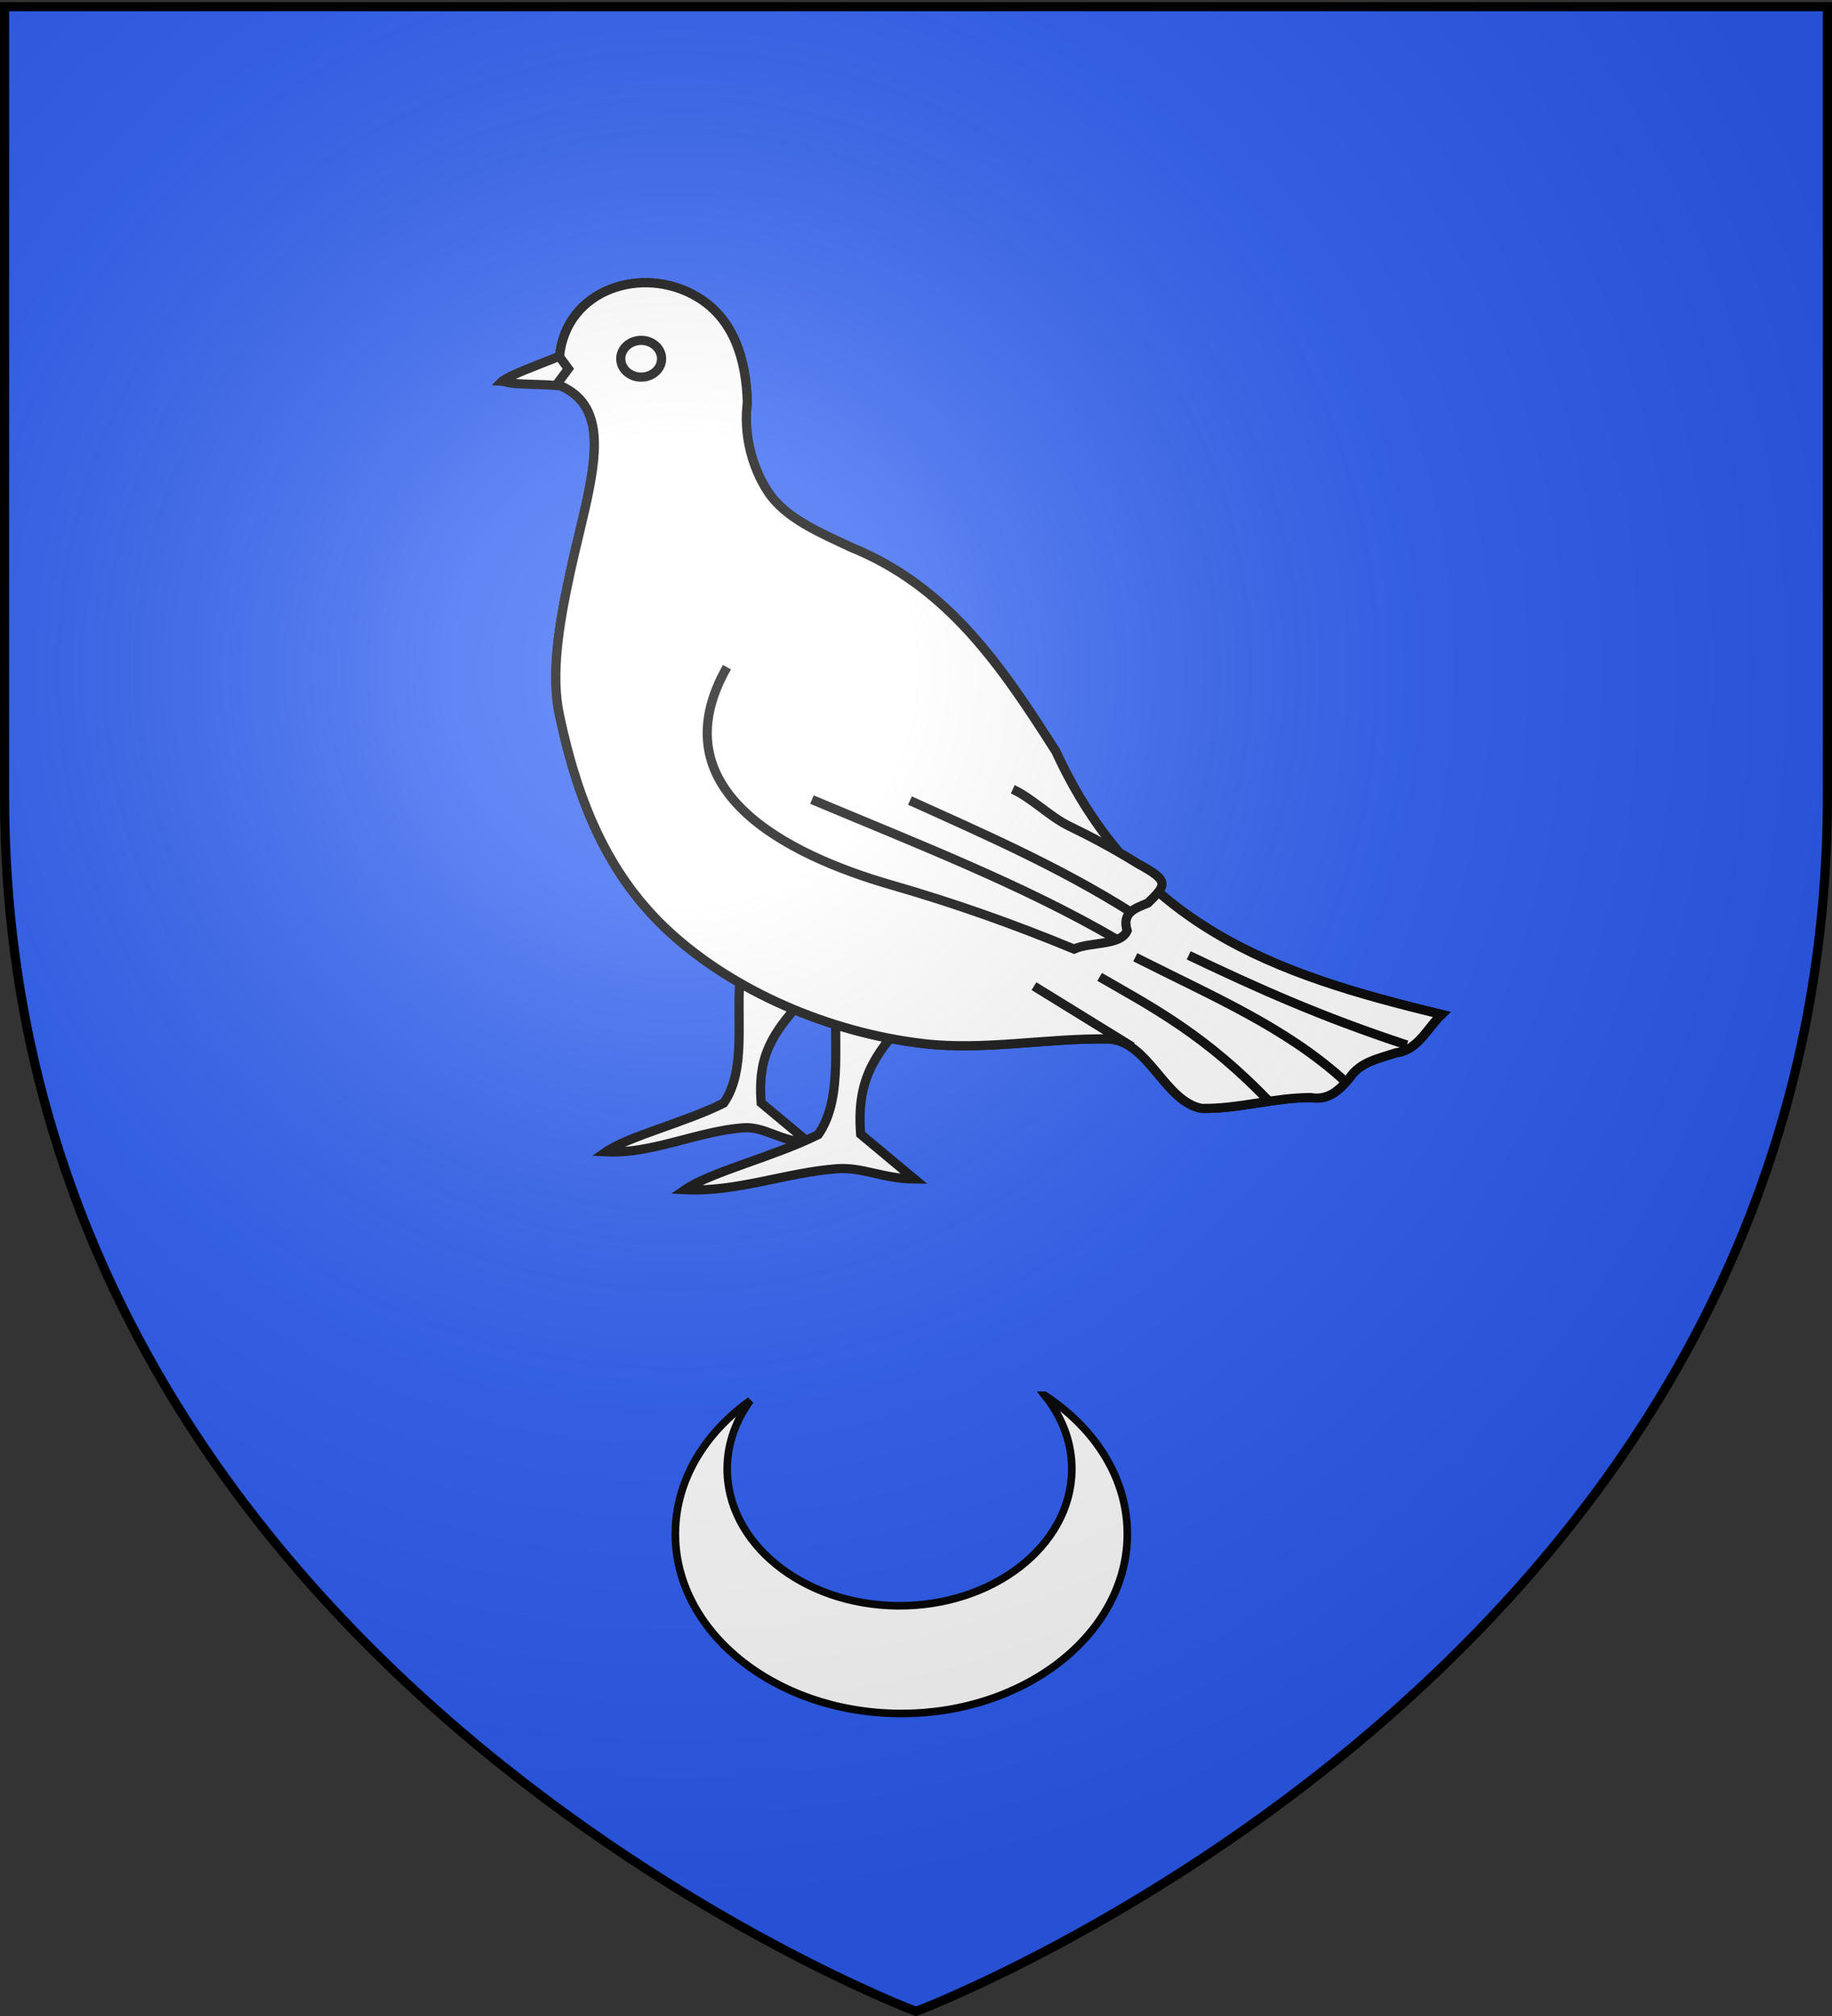
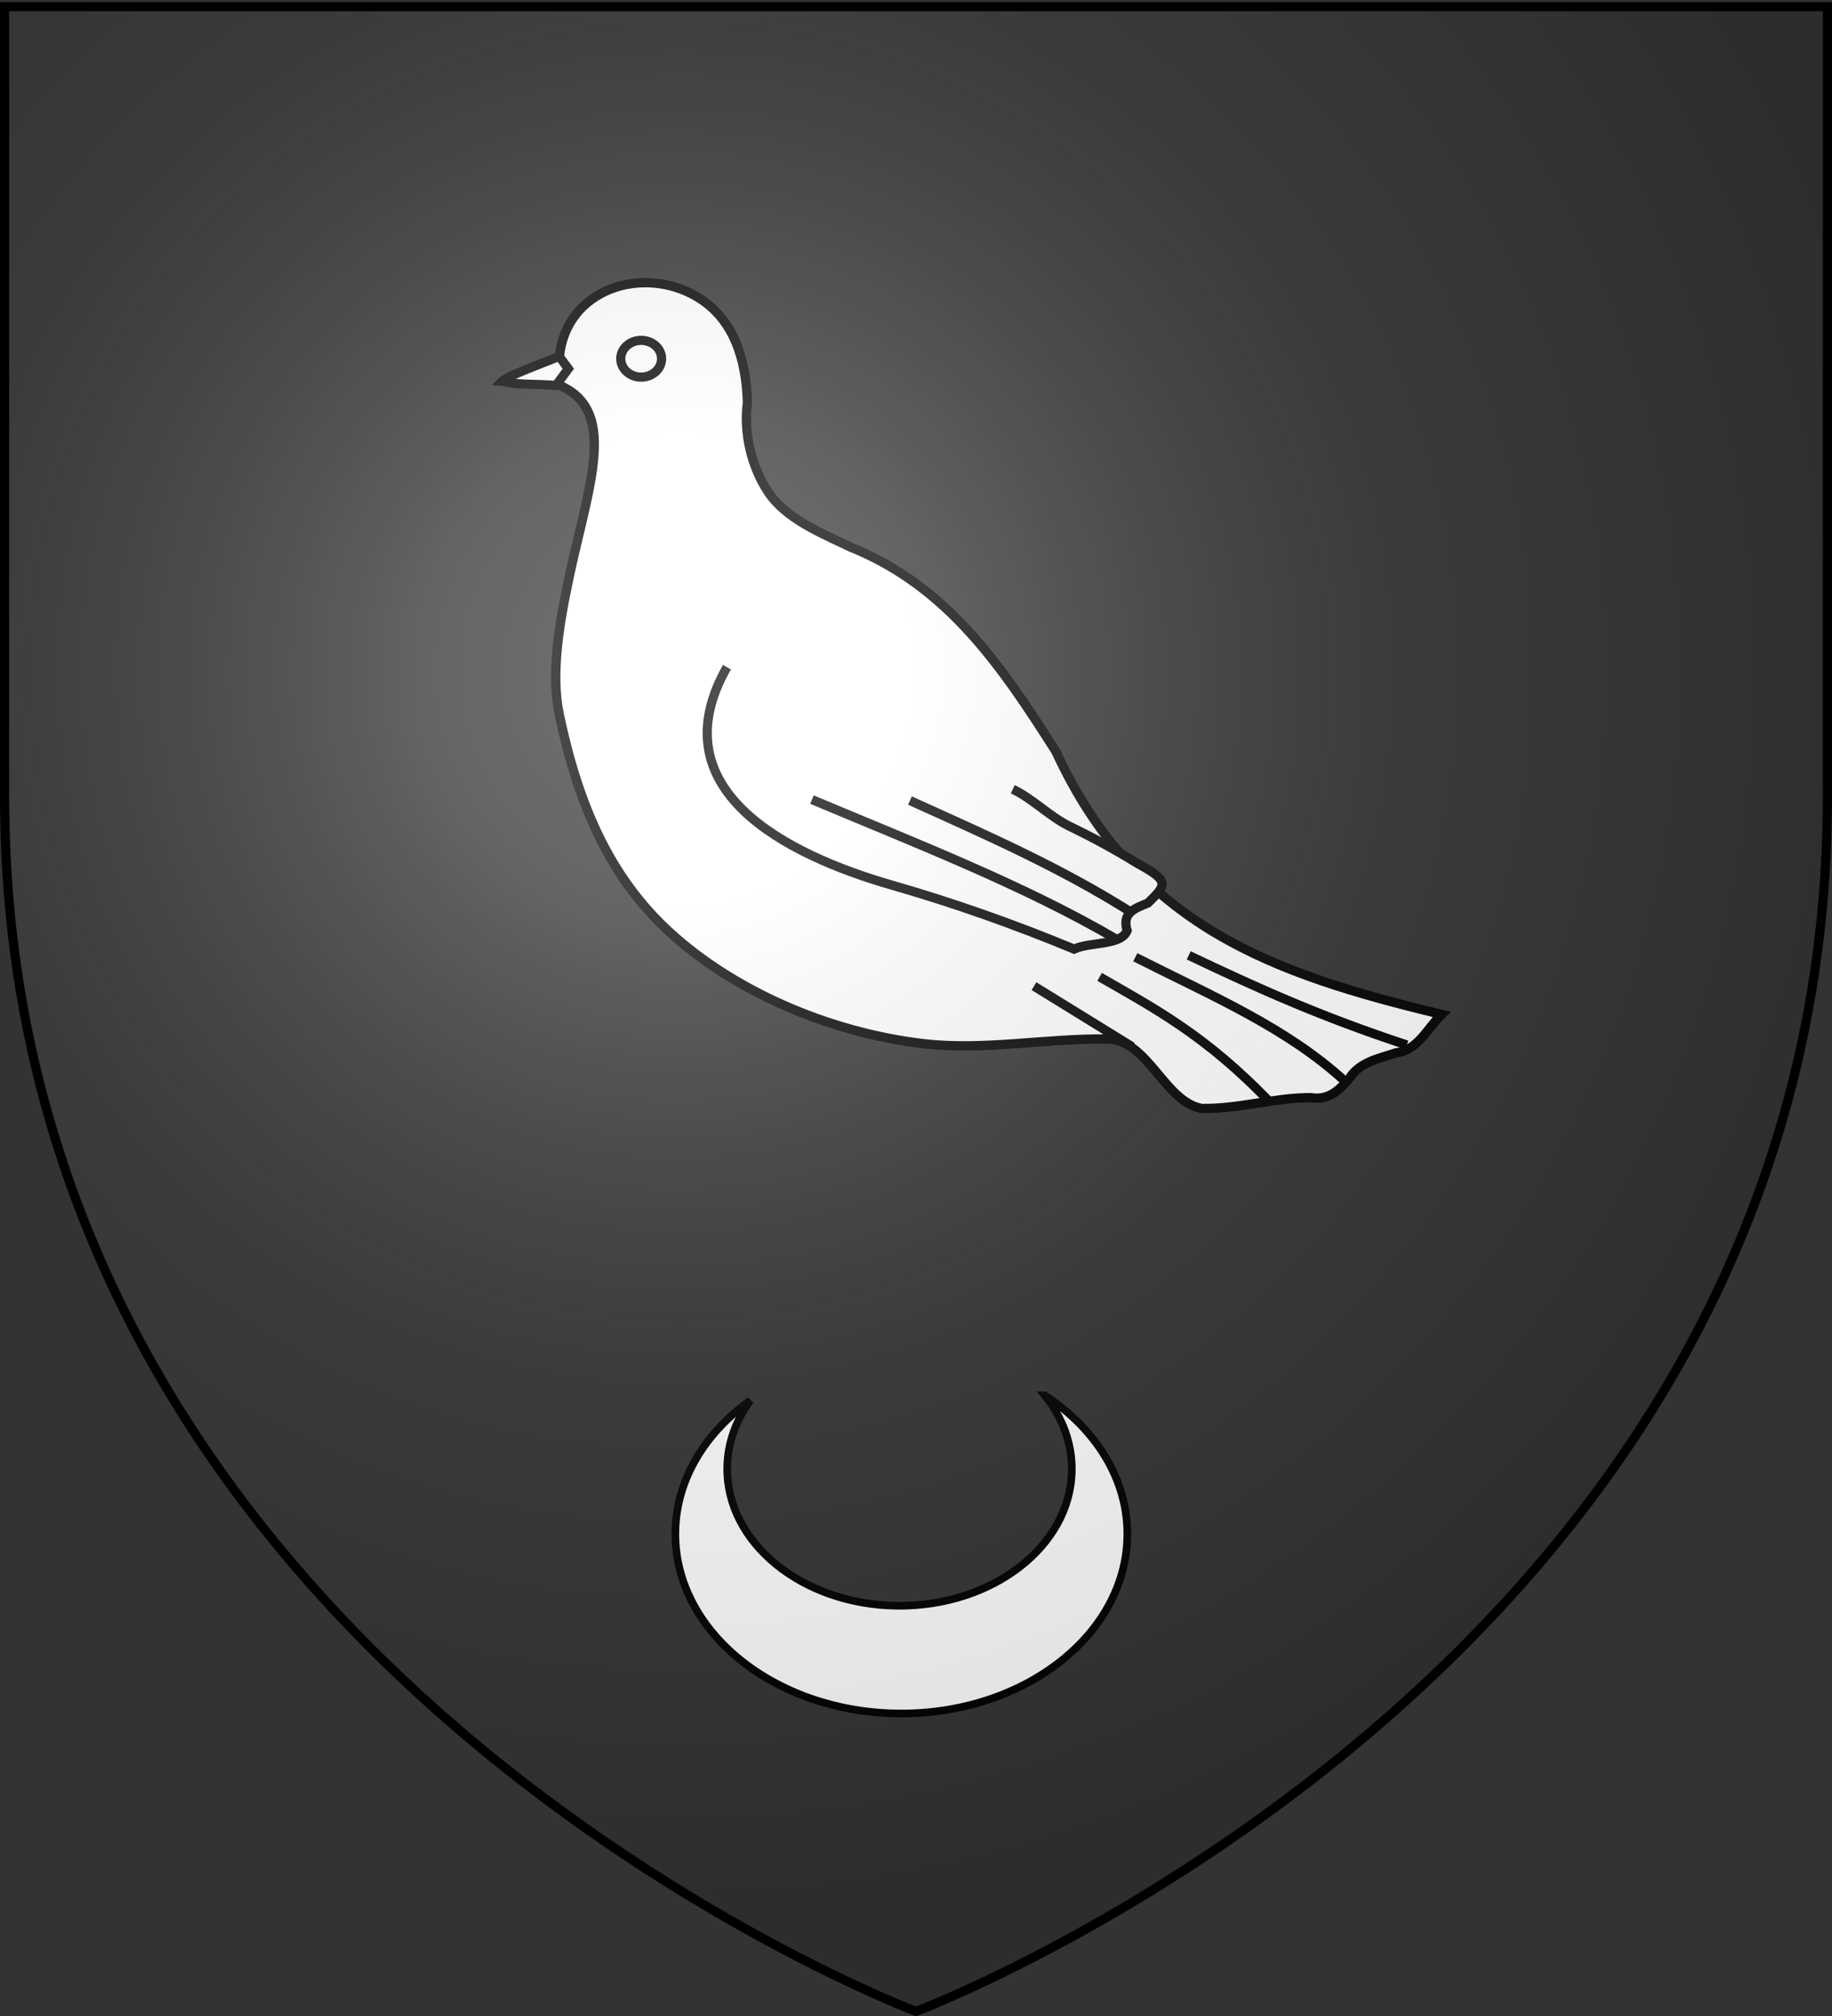
<svg xmlns="http://www.w3.org/2000/svg" xmlns:xlink="http://www.w3.org/1999/xlink" width="600" height="660" version="1.0">
  <rect width="100%" height="100%" fill="#333333" stroke="none" />
  <defs>
    <linearGradient id="b">
      <stop offset="0" style="stop-color:#d3e2f4;stop-opacity:1" />
      <stop offset="1" style="stop-color:#d3e2f4;stop-opacity:0" />
    </linearGradient>
    <linearGradient id="a">
      <stop offset="0" style="stop-color:white;stop-opacity:.314" />
      <stop offset=".19" style="stop-color:white;stop-opacity:.251" />
      <stop offset=".6" style="stop-color:#6b6b6b;stop-opacity:.125" />
      <stop offset="1" style="stop-color:black;stop-opacity:.125" />
    </linearGradient>
    <radialGradient xlink:href="#a" id="c" cx="221.445" cy="226.331" r="300" fx="221.445" fy="226.331" gradientTransform="matrix(1.353 0 0 1.349 -77.63 -85.747)" gradientUnits="userSpaceOnUse" />
  </defs>
  <g style="display:inline">
-     <path d="M299 658.5s298.5-112.32 298.5-397.772V2.176H.5v258.552C.5 546.18 299 658.5 299 658.5z" style="fill:#2b5df2;fill-opacity:1;fill-rule:evenodd;stroke:none;stroke-width:3;stroke-linecap:butt;stroke-linejoin:miter;stroke-miterlimit:4;stroke-dasharray:none;stroke-opacity:1;display:inline" />
    <g style="fill:#fff;fill-opacity:1;stroke:#000;stroke-width:1.504;stroke-miterlimit:4;stroke-opacity:1;stroke-dasharray:none">
-       <path d="M95.735 140.027c-.923 7.014 1.12 15.86-2.79 21.503-6.234 3.13-15.686 5.454-19.334 7.995 7.521.384 15.064-3.393 22.542-3.946 3.583-.265 6.226 2.348 10.727 2.395l-7.793-6.494c-.592-7.716 1.822-11.337 6.704-16.76l-10.056-4.693z" style="fill:#fff;fill-opacity:1;stroke:#000;stroke-width:1.504;stroke-miterlimit:4;stroke-opacity:1;stroke-dasharray:none" transform="matrix(1.995 0 0 1.995 51.598 38.892)" />
-       <path d="M111.63 142.343c-1.045 7.941 1.268 17.956-3.16 24.344-7.057 3.544-17.757 6.174-21.887 9.05 8.515.436 16.543-2.819 25.009-3.445 4.056-.3 7.56 1.637 12.655 1.69l-8.823-7.352c-.67-8.735 2.064-12.834 7.59-18.974l-11.385-5.313z" style="fill:#fff;fill-opacity:1;stroke:#000;stroke-width:1.504;stroke-miterlimit:4;stroke-opacity:1;stroke-dasharray:none" transform="matrix(1.995 0 0 1.995 51.598 38.892)" />
      <path d="m56.601 43.063 9.386-4.023c1.067-11.112 13.658-15.127 22.592-9.813 6.122 3.642 8.047 10.417 8.247 17.354-.668 5.15.724 10.564 3.352 14.583 2.906 4.445 8.676 6.795 13.691 9.174 15.856 6.422 24.672 19.465 33.61 33.5 13.142 28.559 35.575 36.493 63.315 43.137-2.377 2.269-3.868 5.87-7.475 6.29-2.81.944-5.876 1.475-7.632 4.125-1.673 2.039-3.508 3.724-6.337 3.232-6.045-.018-11.92 1.892-17.942 1.772-6.062-1.11-8.695-11.036-15.252-11.397-10.175-.162-20.482 1.944-30.503.755-15.592-1.85-31.067-8.68-41.52-18.234-9.96-9.103-15.047-20.984-18.146-35.65-1.457-6.743-.04-15.092 1.713-23.217 2.166-10.039 5.17-19.087 3.553-25.041-.71-2.615-2.311-4.633-5.266-5.877l-9.386-.67z" style="fill:#fff;fill-opacity:1;stroke:#000;stroke-width:1.504;stroke-miterlimit:4;stroke-opacity:1;stroke-dasharray:none" transform="matrix(1.995 0 0 1.995 51.598 38.892)" />
      <path d="m56.601 43.063 9.386-4.023c1.067-11.112 13.658-15.127 22.592-9.813 6.122 3.642 8.047 10.417 8.247 17.354-.668 5.15.724 10.564 3.352 14.583 2.906 4.445 8.676 6.795 13.691 9.174 15.856 6.422 24.672 19.465 33.61 33.5 13.142 28.559 35.575 36.493 63.315 43.137-2.377 2.269-3.868 5.87-7.475 6.29-2.81.944-5.876 1.475-7.632 4.125-1.673 2.039-3.508 3.724-6.337 3.232-6.045-.018-11.92 1.892-17.942 1.772-6.062-1.11-8.695-11.036-15.252-11.397-10.175-.162-20.482 1.944-30.503.755-15.592-1.85-31.067-8.68-41.52-18.234-9.96-9.103-15.047-20.984-18.146-35.65-1.457-6.743-.04-15.092 1.713-23.217 2.166-10.039 5.17-19.087 3.553-25.041-.71-2.615-2.311-4.633-5.266-5.877l-9.386-.67zM143.882 142.334l16.13 9.944" style="fill:#fff;fill-opacity:1;stroke:#000;stroke-width:1.504;stroke-miterlimit:4;stroke-opacity:1;stroke-dasharray:none" transform="matrix(1.995 0 0 1.995 51.598 38.892)" />
      <path d="M154.66 140.813c8.835 5.09 17.492 9.587 28.158 20.782M160.514 137.59c12.728 6.443 24.784 11.514 34.47 20.392M169.281 137.28c11.253 5.348 21.472 9.982 35.812 14.712M140.395 110.028c3.1 1.409 6.118 4.514 9.242 6.028 3.543 1.717 7.223 3.66 11.317 6.191 5.198 2.822 4.733 3.423 1.629 6.453-2.27.91-4.274 1.63-3.41 4.532-1.037 2.491-6.07 1.804-8.715 3.017-9.784-4.049-19.695-7.562-29.918-10.499-17.446-5.012-38.454-15.688-27.066-35.76" style="fill:#fff;fill-opacity:1;stroke:#000;stroke-width:1.504;stroke-miterlimit:4;stroke-opacity:1;stroke-dasharray:none" transform="matrix(1.995 0 0 1.995 51.598 38.892)" />
      <path d="M107.43 111.721c16.957 7.126 34.915 14.082 50.101 22.978M123.52 111.877c12.291 5.56 24.642 10.945 36.323 18.338M82.747 39.376c0 1.665-1.502 3.016-3.352 3.016-1.85 0-3.352-1.351-3.352-3.016 0-1.666 1.502-3.017 3.352-3.017 1.85 0 3.352 1.351 3.352 3.017z" style="fill:#fff;fill-opacity:1;stroke:#000;stroke-width:1.504;stroke-miterlimit:4;stroke-opacity:1;stroke-dasharray:none" transform="matrix(1.995 0 0 1.995 51.598 38.892)" />
      <path d="M56.834 42.96c.767-.827 6.103-2.748 9.104-3.977l1.502 2.033-2.033 2.74c-2.858-.266-8.279-.077-8.573-.795z" style="fill:#fff;fill-opacity:1;fill-rule:evenodd;stroke:#000;stroke-width:1.504;stroke-linecap:butt;stroke-linejoin:miter;stroke-miterlimit:4;stroke-opacity:1;stroke-dasharray:none" transform="matrix(1.995 0 0 1.995 51.598 38.892)" />
    </g>
    <g style="fill:#fff;display:inline">
      <path d="M515.823 410.116c17.794 22.159 27.996 48.529 27.556 76.778-1.2 77.048-80.675 138.798-177.409 137.842-96.733-.956-174.26-64.258-173.06-141.306.386-24.791 8.907-47.977 23.47-68.022-46.076 33.006-75.393 80.639-76.221 133.846-1.574 101.047 100.125 184.086 226.99 185.34 126.863 1.254 231.118-79.75 232.692-180.797.9-57.764-32.016-109.604-84.018-143.681z" style="fill:#fff;fill-opacity:1;stroke:#000;stroke-width:7.753;stroke-miterlimit:4;stroke-opacity:1;stroke-dasharray:none;display:inline" transform="matrix(.322 0 0 .321 176.058 325.156)" />
    </g>
  </g>
  <g style="display:inline">
    <path d="M300 658.5s298.5-112.32 298.5-397.772V2.176H1.5v258.552C1.5 546.18 300 658.5 300 658.5z" style="fill:url(#c);fill-opacity:1;fill-rule:evenodd;stroke:none" />
  </g>
  <path d="M300 658.5S1.5 546.18 1.5 260.728V2.176h597v258.552C598.5 546.18 300 658.5 300 658.5z" style="opacity:1;fill:none;fill-opacity:1;fill-rule:evenodd;stroke:#000;stroke-width:3;stroke-linecap:butt;stroke-linejoin:miter;stroke-miterlimit:4;stroke-dasharray:none;stroke-opacity:1" />
</svg>